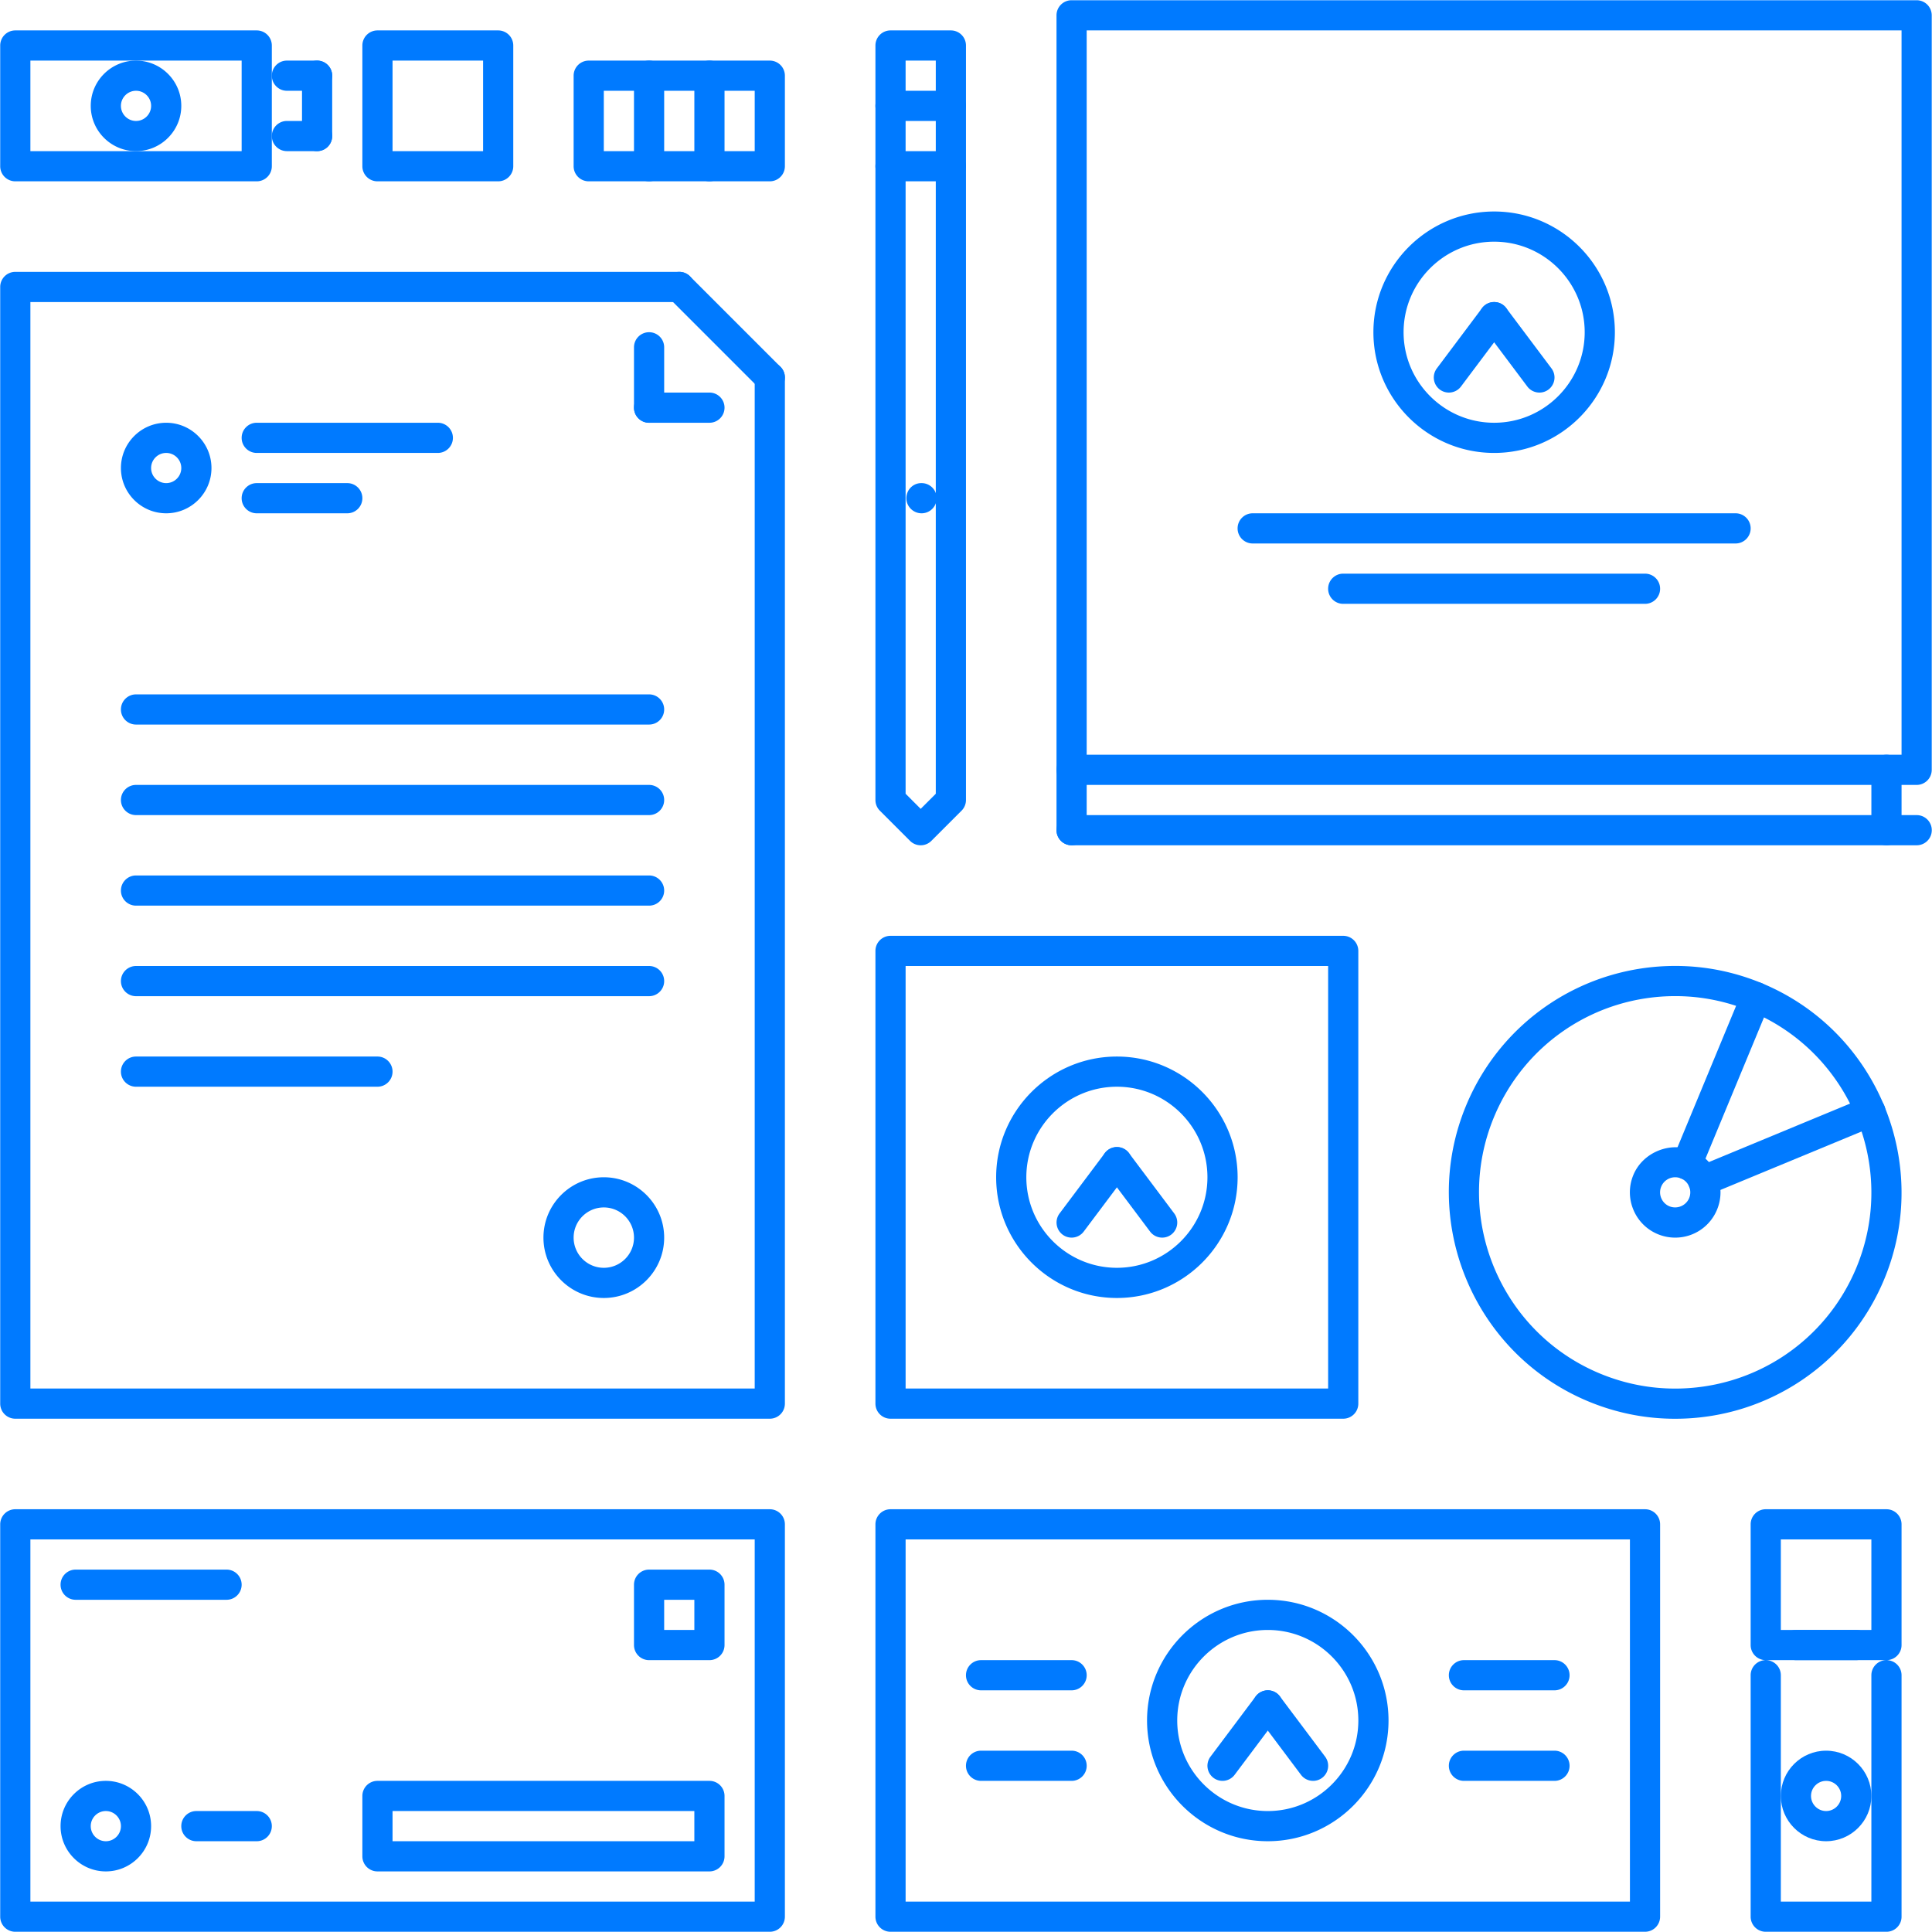
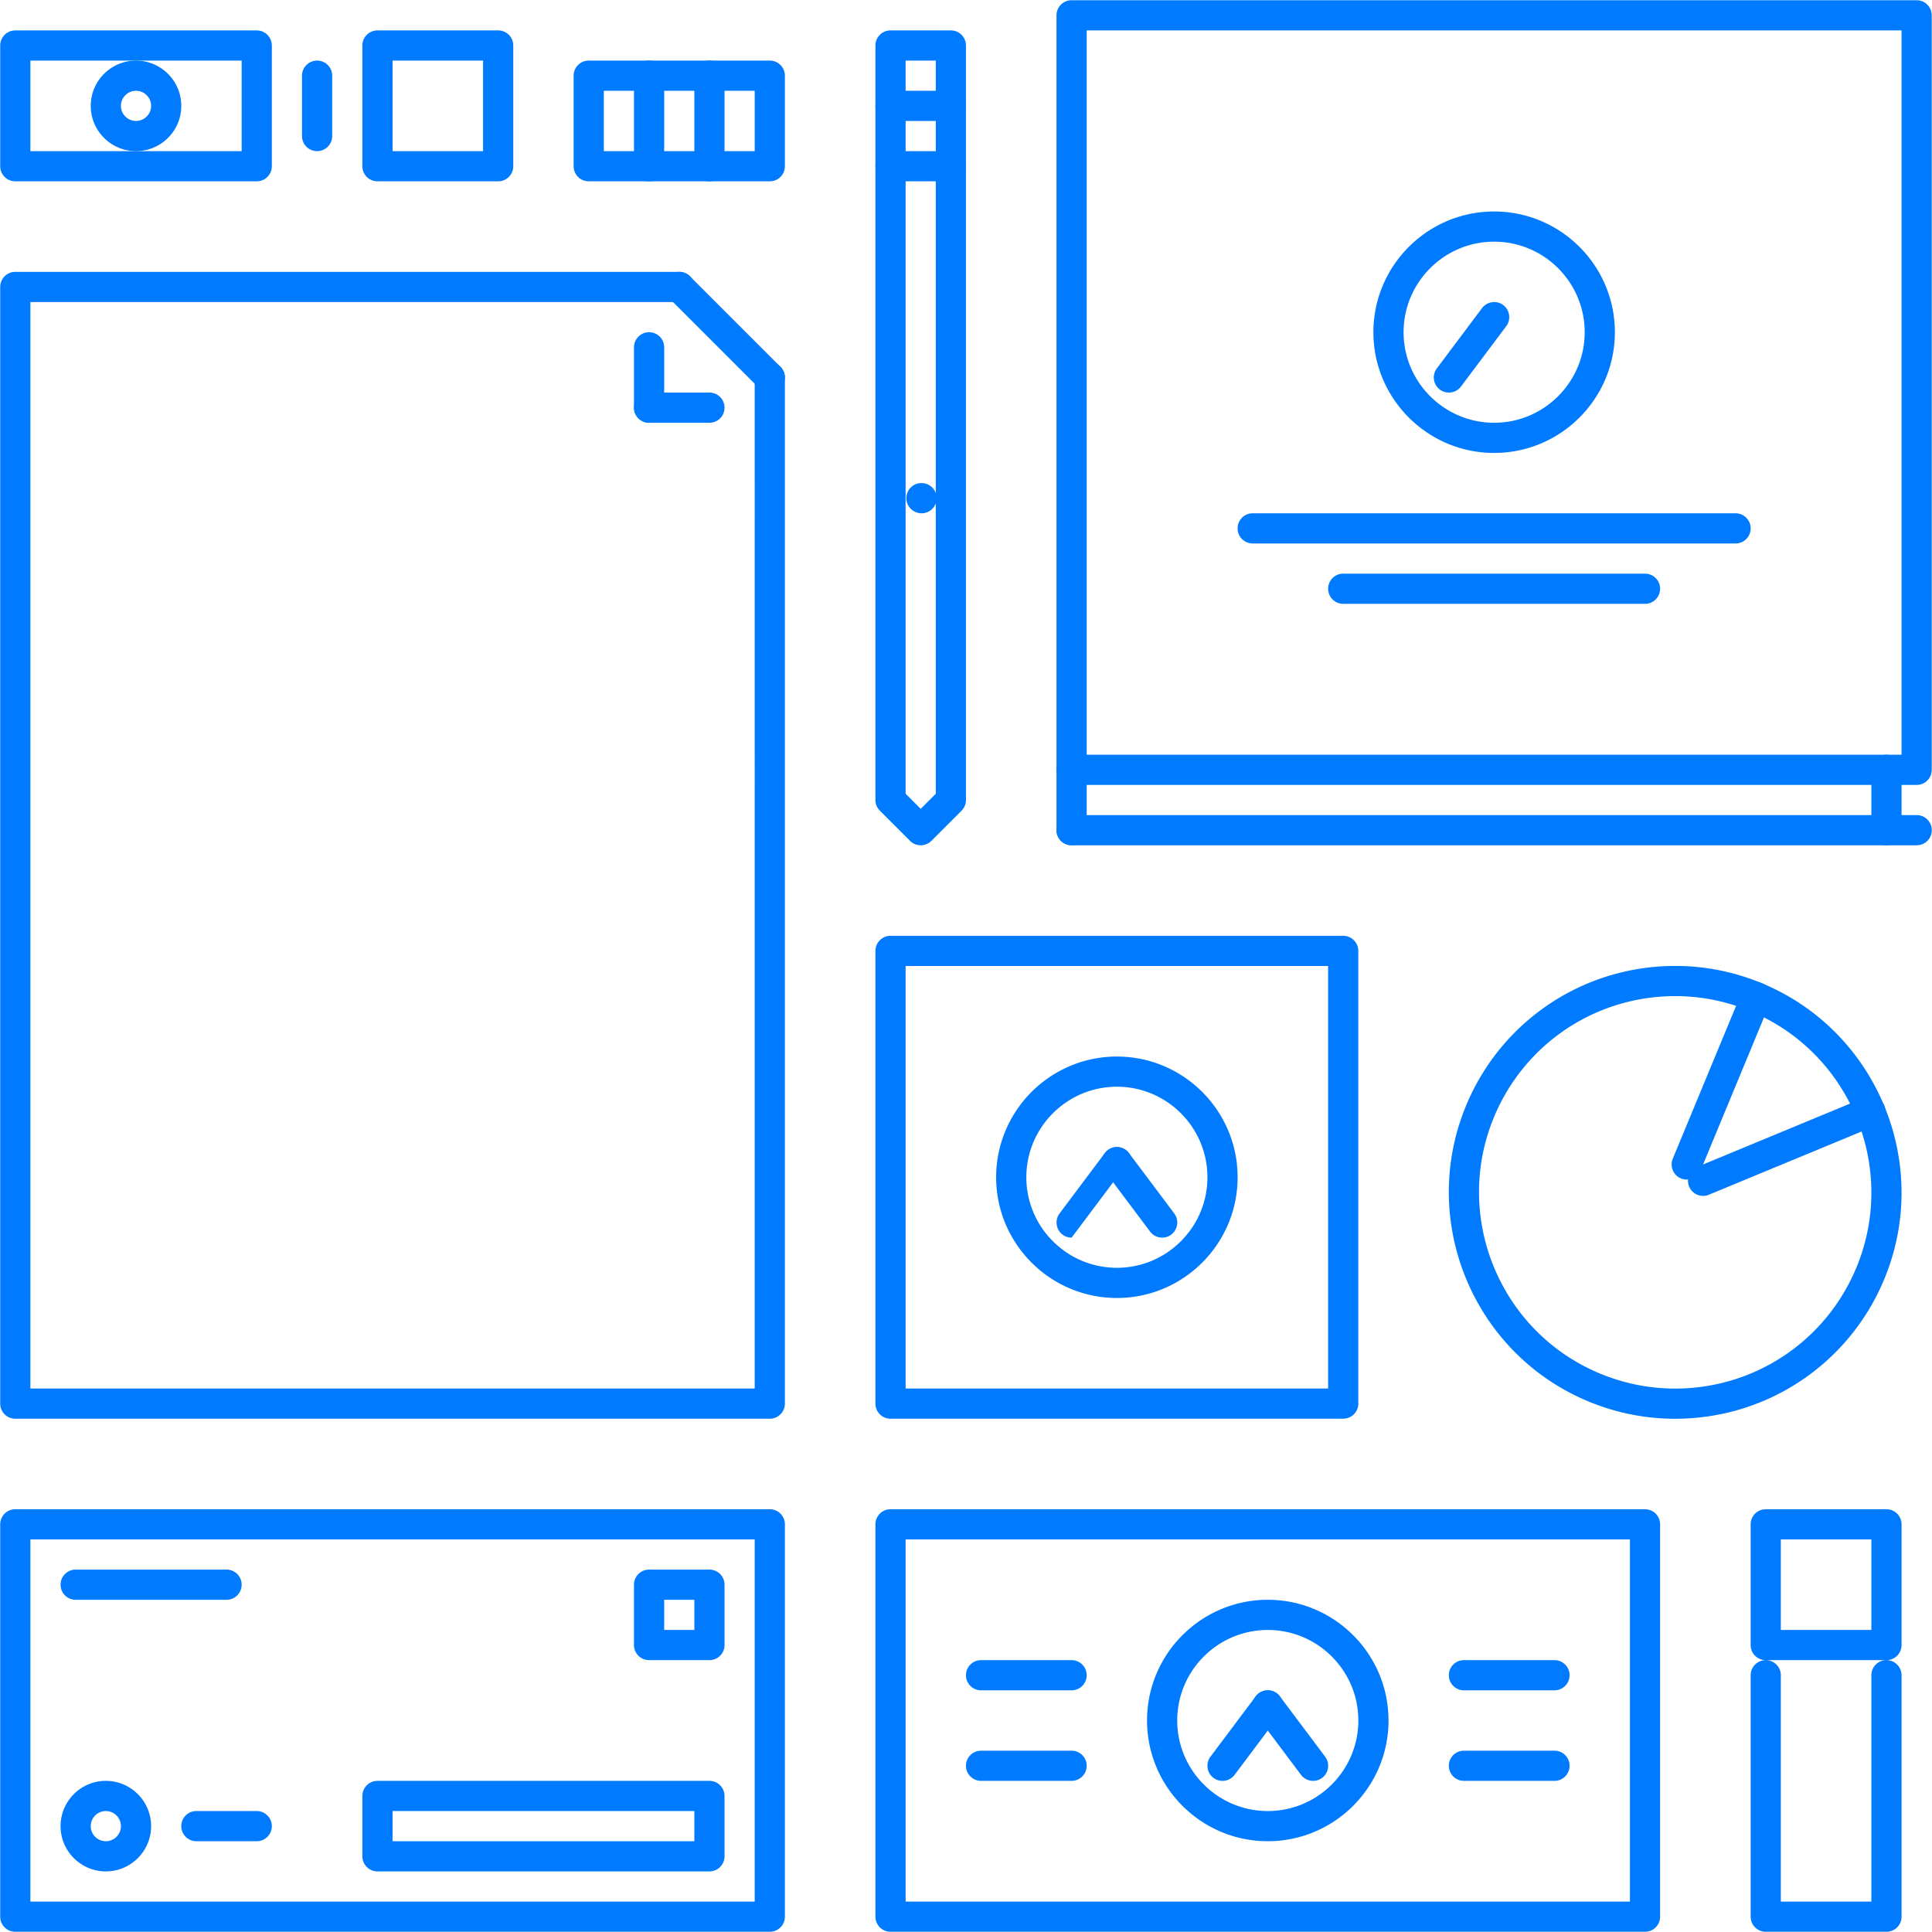
<svg xmlns="http://www.w3.org/2000/svg" viewBox="0 0 512 512" id="BrandIdentity">
  <path d="M244.237 136.029c-2.21 0-4.038-1.789-4.038-3.999s1.75-3.999 3.952-3.999h.086c2.202 0 3.999 1.789 3.999 3.999s-1.797 3.999-3.999 3.999zM204.005 375.971H4.054a3.997 3.997 0 0 1-3.999-3.999V76.044a3.997 3.997 0 0 1 3.999-3.999h175.957c2.21 0 3.999 1.789 3.999 3.999s-1.789 3.999-3.999 3.999H8.053v287.93h191.953V100.038c0-2.21 1.789-3.999 3.999-3.999s3.999 1.789 3.999 3.999v271.934a3.997 3.997 0 0 1-3.999 3.999zM355.968 375.971H235.997a3.997 3.997 0 0 1-3.999-3.999V252.001a3.997 3.997 0 0 1 3.999-3.999h119.971a3.997 3.997 0 0 1 3.999 3.999v119.971a3.997 3.997 0 0 1-3.999 3.999zm-115.972-7.998h111.973V256H239.996v111.973zM204.005 511.938H4.054a3.997 3.997 0 0 1-3.999-3.999V403.964a3.997 3.997 0 0 1 3.999-3.999h199.951a3.997 3.997 0 0 1 3.999 3.999v103.975a3.998 3.998 0 0 1-3.999 3.999zM8.053 503.939h191.953v-95.977H8.053v95.977zM435.948 511.938H235.997a3.997 3.997 0 0 1-3.999-3.999V403.964a3.997 3.997 0 0 1 3.999-3.999h199.951a3.997 3.997 0 0 1 3.999 3.999v103.975a3.998 3.998 0 0 1-3.999 3.999zm-195.952-7.999h191.953v-95.977H239.996v95.977zM507.931 208.012H283.985a3.997 3.997 0 0 1-3.999-3.999V4.062a3.997 3.997 0 0 1 3.999-3.999H507.93a3.997 3.997 0 0 1 3.999 3.999v199.951a3.996 3.996 0 0 1-3.998 3.999zm-219.947-7.998h215.947V8.061H287.984v191.953zM68.038 48.051H4.054a3.997 3.997 0 0 1-3.999-3.999V12.06a3.997 3.997 0 0 1 3.999-3.999h63.984a3.997 3.997 0 0 1 3.999 3.999v31.992a3.997 3.997 0 0 1-3.999 3.999zM8.053 40.053h55.986V16.059H8.053v23.994zM132.022 48.051H100.03a3.997 3.997 0 0 1-3.999-3.999V12.06a3.997 3.997 0 0 1 3.999-3.999h31.992a3.997 3.997 0 0 1 3.999 3.999v31.992a3.997 3.997 0 0 1-3.999 3.999zm-27.993-7.998h23.994V16.059h-23.994v23.994z" fill="#007aff" class="color000000 svgShape" />
  <path d="M243.995 224.008a3.986 3.986 0 0 1-2.827-1.172l-7.998-7.998a3.995 3.995 0 0 1-1.172-2.827V12.06a3.997 3.997 0 0 1 3.999-3.999h15.996a3.997 3.997 0 0 1 3.999 3.999v199.951a3.994 3.994 0 0 1-1.172 2.827l-7.998 7.998a3.983 3.983 0 0 1-2.827 1.172zm-3.999-13.654 3.999 3.999 3.999-3.999V16.059h-7.998v194.295zM204.005 104.037a3.986 3.986 0 0 1-2.827-1.172l-23.994-23.994a3.997 3.997 0 0 1 0-5.654 3.997 3.997 0 0 1 5.654 0l23.994 23.994a3.997 3.997 0 0 1-2.827 6.826zM188.009 112.035h-15.996c-2.21 0-3.999-1.789-3.999-3.999s1.789-3.999 3.999-3.999h15.996c2.21 0 3.999 1.789 3.999 3.999s-1.789 3.999-3.999 3.999z" fill="#007aff" class="color000000 svgShape" />
  <path d="M172.013 112.035a3.997 3.997 0 0 1-3.999-3.999V92.04c0-2.21 1.789-3.999 3.999-3.999s3.999 1.789 3.999 3.999v15.996a3.997 3.997 0 0 1-3.999 3.999zM295.99 343.979c-17.645 0-32-14.348-32-31.992s14.355-31.992 32-31.992 31.992 14.348 31.992 31.992-14.347 31.992-31.992 31.992zm0-55.987c-13.231 0-24.002 10.763-24.002 23.994s10.771 23.994 24.002 23.994 23.994-10.763 23.994-23.994-10.762-23.994-23.994-23.994z" fill="#007aff" class="color000000 svgShape" />
-   <path d="M283.993 327.982c-.836 0-1.68-.258-2.397-.797a4.008 4.008 0 0 1-.805-5.6l11.997-15.996c1.343-1.766 3.851-2.125 5.6-.805a4.008 4.008 0 0 1 .805 5.6l-11.997 15.996a4.008 4.008 0 0 1-3.203 1.602z" fill="#007aff" class="color000000 svgShape" />
+   <path d="M283.993 327.982c-.836 0-1.68-.258-2.397-.797a4.008 4.008 0 0 1-.805-5.6l11.997-15.996c1.343-1.766 3.851-2.125 5.6-.805a4.008 4.008 0 0 1 .805 5.6a4.008 4.008 0 0 1-3.203 1.602z" fill="#007aff" class="color000000 svgShape" />
  <path d="M307.987 327.982a4.007 4.007 0 0 1-3.202-1.602l-11.997-15.996a4.008 4.008 0 0 1 .804-5.6c1.758-1.32 4.266-.961 5.601.805l11.997 15.996a4.008 4.008 0 0 1-.805 5.6 3.977 3.977 0 0 1-2.398.797zM335.98 487.943c-17.645 0-32-14.348-32-31.992s14.355-31.992 32-31.992 31.992 14.348 31.992 31.992-14.347 31.992-31.992 31.992zm0-55.986c-13.231 0-24.002 10.763-24.002 23.994s10.771 23.994 24.002 23.994 23.994-10.763 23.994-23.994-10.762-23.994-23.994-23.994z" fill="#007aff" class="color000000 svgShape" />
  <path d="M323.983 471.947c-.836 0-1.68-.258-2.397-.797a4.008 4.008 0 0 1-.805-5.6l11.997-15.996c1.343-1.766 3.851-2.125 5.6-.805a4.008 4.008 0 0 1 .805 5.6l-11.997 15.996a4.008 4.008 0 0 1-3.203 1.602z" fill="#007aff" class="color000000 svgShape" />
  <path d="M347.978 471.947a4.007 4.007 0 0 1-3.202-1.602l-11.997-15.996a4.008 4.008 0 0 1 .804-5.6 4.003 4.003 0 0 1 5.601.805l11.997 15.996a4.008 4.008 0 0 1-.805 5.6 3.987 3.987 0 0 1-2.398.797zM395.966 120.033c-17.645 0-32-14.348-32-31.992 0-17.645 14.355-31.992 32-31.992 17.644 0 31.992 14.348 31.992 31.992s-14.349 31.992-31.992 31.992zm0-55.986c-13.231 0-24.002 10.763-24.002 23.994s10.771 23.994 24.002 23.994 23.994-10.763 23.994-23.994-10.763-23.994-23.994-23.994z" fill="#007aff" class="color000000 svgShape" />
  <path d="M383.969 104.037c-.836 0-1.68-.258-2.398-.797a4.008 4.008 0 0 1-.804-5.6l11.997-15.996c1.336-1.757 3.851-2.117 5.6-.804a4.008 4.008 0 0 1 .805 5.6l-11.997 15.996a4.013 4.013 0 0 1-3.203 1.601z" fill="#007aff" class="color000000 svgShape" />
-   <path d="M407.963 104.037a4.006 4.006 0 0 1-3.202-1.602l-11.997-15.996a4.008 4.008 0 0 1 .805-5.6c1.757-1.32 4.264-.961 5.6.804l11.997 15.996a4.008 4.008 0 0 1-.805 5.6 3.976 3.976 0 0 1-2.398.798zM44.044 136.029c-6.616 0-11.997-5.382-11.997-11.997 0-6.616 5.381-11.997 11.997-11.997 6.615 0 11.997 5.381 11.997 11.997 0 6.615-5.382 11.997-11.997 11.997zm0-15.996c-2.203 0-3.999 1.796-3.999 3.999s1.796 3.999 3.999 3.999 3.999-1.796 3.999-3.999-1.796-3.999-3.999-3.999zM116.026 120.033H68.038c-2.21 0-3.999-1.789-3.999-3.999s1.789-3.999 3.999-3.999h47.988c2.21 0 3.999 1.789 3.999 3.999s-1.788 3.999-3.999 3.999zM92.032 136.029H68.038c-2.21 0-3.999-1.789-3.999-3.999s1.789-3.999 3.999-3.999h23.994c2.21 0 3.999 1.789 3.999 3.999s-1.788 3.999-3.999 3.999zM172.013 192.016H36.046c-2.21 0-3.999-1.789-3.999-3.999s1.789-3.999 3.999-3.999h135.967c2.21 0 3.999 1.789 3.999 3.999s-1.789 3.999-3.999 3.999zM172.013 216.01H36.046c-2.21 0-3.999-1.789-3.999-3.999s1.789-3.999 3.999-3.999h135.967c2.21 0 3.999 1.789 3.999 3.999s-1.789 3.999-3.999 3.999zM172.013 240.004H36.046c-2.21 0-3.999-1.789-3.999-3.999s1.789-3.999 3.999-3.999h135.967c2.21 0 3.999 1.789 3.999 3.999s-1.789 3.999-3.999 3.999zM172.013 263.998H36.046c-2.21 0-3.999-1.789-3.999-3.999S33.835 256 36.046 256h135.967c2.21 0 3.999 1.789 3.999 3.999s-1.789 3.999-3.999 3.999zM100.03 287.992H36.046c-2.21 0-3.999-1.789-3.999-3.999s1.789-3.999 3.999-3.999h63.984c2.21 0 3.999 1.789 3.999 3.999s-1.788 3.999-3.999 3.999zM160.016 343.979c-8.818 0-15.996-7.178-15.996-15.996s7.178-15.996 15.996-15.996 15.996 7.178 15.996 15.996-7.178 15.996-15.996 15.996zm0-23.995c-4.413 0-7.998 3.585-7.998 7.998s3.585 7.998 7.998 7.998 7.998-3.585 7.998-7.998-3.585-7.998-7.998-7.998zM84.034 24.057h-7.998c-2.21 0-3.999-1.789-3.999-3.999s1.789-3.999 3.999-3.999h7.998c2.21 0 3.999 1.789 3.999 3.999s-1.788 3.999-3.999 3.999zM84.034 40.053h-7.998c-2.21 0-3.999-1.789-3.999-3.999s1.789-3.999 3.999-3.999h7.998c2.21 0 3.999 1.789 3.999 3.999s-1.788 3.999-3.999 3.999z" fill="#007aff" class="color000000 svgShape" />
  <path d="M84.034 40.053a3.997 3.997 0 0 1-3.999-3.999V20.058c0-2.21 1.789-3.999 3.999-3.999s3.999 1.789 3.999 3.999v15.996a3.997 3.997 0 0 1-3.999 3.999zM36.046 40.053c-6.616 0-11.997-5.382-11.997-11.997 0-6.616 5.381-11.997 11.997-11.997 6.615 0 11.997 5.381 11.997 11.997 0 6.615-5.382 11.997-11.997 11.997zm0-15.996c-2.203 0-3.999 1.796-3.999 3.999s1.796 3.999 3.999 3.999 3.999-1.796 3.999-3.999-1.796-3.999-3.999-3.999zM251.993 48.051h-15.996c-2.21 0-3.999-1.789-3.999-3.999s1.789-3.999 3.999-3.999h15.996c2.21 0 3.999 1.789 3.999 3.999s-1.788 3.999-3.999 3.999zM251.993 32.055h-15.996c-2.21 0-3.999-1.789-3.999-3.999s1.789-3.999 3.999-3.999h15.996c2.21 0 3.999 1.789 3.999 3.999s-1.788 3.999-3.999 3.999zM204.005 48.051h-47.988a3.997 3.997 0 0 1-3.999-3.999V20.058a3.997 3.997 0 0 1 3.999-3.999h47.988a3.997 3.997 0 0 1 3.999 3.999v23.994a3.997 3.997 0 0 1-3.999 3.999zm-43.989-7.998h39.99V24.057h-39.99v15.996z" fill="#007aff" class="color000000 svgShape" />
  <path d="M172.013 48.051a3.997 3.997 0 0 1-3.999-3.999V20.058c0-2.21 1.789-3.999 3.999-3.999s3.999 1.789 3.999 3.999v23.994a3.997 3.997 0 0 1-3.999 3.999zM188.009 48.051a3.997 3.997 0 0 1-3.999-3.999V20.058c0-2.21 1.789-3.999 3.999-3.999s3.999 1.789 3.999 3.999v23.994a3.997 3.997 0 0 1-3.999 3.999zM443.915 375.986c-7.873 0-15.59-1.539-22.932-4.577-30.548-12.669-45.114-47.832-32.469-78.387 9.333-22.503 31.102-37.038 55.455-37.038 7.881 0 15.598 1.539 22.932 4.577 30.548 12.661 45.114 47.824 32.469 78.379-9.325 22.511-31.094 37.046-55.455 37.046zm.055-112.004c-21.112 0-39.982 12.599-48.066 32.102-10.958 26.485 1.663 56.963 28.142 67.937 6.365 2.632 13.052 3.968 19.87 3.968 21.112 0 39.982-12.599 48.066-32.109 10.958-26.479-1.664-56.955-28.142-67.929-6.358-2.633-13.044-3.969-19.87-3.969z" fill="#007aff" class="color000000 svgShape" />
-   <path d="M443.938 327.982c-1.578 0-3.124-.305-4.593-.914a11.928 11.928 0 0 1-6.49-6.498 11.922 11.922 0 0 1 0-9.186c2.46-5.943 9.677-8.967 15.684-6.482 2.952 1.219 5.256 3.53 6.49 6.49a11.922 11.922 0 0 1 0 9.186 11.96 11.96 0 0 1-11.091 7.404zm.008-15.996a4 4 0 0 0-3.702 2.468 3.981 3.981 0 0 0 0 3.054 3.988 3.988 0 0 0 2.163 2.172c2.094.844 4.413-.188 5.233-2.164a4.001 4.001 0 0 0-2.164-5.225 4.012 4.012 0 0 0-1.53-.305z" fill="#007aff" class="color000000 svgShape" />
  <path d="M447 312.596a4.003 4.003 0 0 1-3.694-5.531l18.37-44.341c.852-2.038 3.203-3.015 5.226-2.163a4.003 4.003 0 0 1 2.164 5.226l-18.371 44.34a4.001 4.001 0 0 1-3.695 2.469z" fill="#007aff" class="color000000 svgShape" />
  <path d="M451.335 316.923a4 4 0 0 1-1.53-7.694l44.34-18.363a3.995 3.995 0 0 1 5.226 2.164 4.003 4.003 0 0 1-2.163 5.226l-44.341 18.362a3.943 3.943 0 0 1-1.532.305zM283.985 224.008a3.997 3.997 0 0 1-3.999-3.999v-15.996c0-2.21 1.789-3.999 3.999-3.999s3.999 1.789 3.999 3.999v15.996a3.997 3.997 0 0 1-3.999 3.999z" fill="#007aff" class="color000000 svgShape" />
  <path d="M507.946 224.008H283.985c-2.21 0-3.999-1.789-3.999-3.999s1.789-3.999 3.999-3.999h223.961c2.21 0 3.999 1.789 3.999 3.999s-1.789 3.999-3.999 3.999z" fill="#007aff" class="color000000 svgShape" />
  <path d="M499.933 224.008a3.997 3.997 0 0 1-3.999-3.999v-15.996c0-2.21 1.789-3.999 3.999-3.999s3.999 1.789 3.999 3.999v15.996a3.997 3.997 0 0 1-3.999 3.999zM459.942 144.027H331.974c-2.21 0-3.999-1.789-3.999-3.999s1.789-3.999 3.999-3.999h127.969c2.21 0 3.999 1.789 3.999 3.999s-1.79 3.999-4 3.999zM435.948 160.023h-79.98c-2.21 0-3.999-1.789-3.999-3.999s1.789-3.999 3.999-3.999h79.98c2.21 0 3.999 1.789 3.999 3.999s-1.789 3.999-3.999 3.999zM28.048 495.941c-6.616 0-11.997-5.382-11.997-11.997 0-6.616 5.381-11.997 11.997-11.997 6.615 0 11.997 5.381 11.997 11.997s-5.382 11.997-11.997 11.997zm0-15.996c-2.203 0-3.999 1.797-3.999 3.999s1.796 3.999 3.999 3.999 3.999-1.797 3.999-3.999-1.797-3.999-3.999-3.999zM188.009 495.941H100.03a3.997 3.997 0 0 1-3.999-3.999v-15.996a3.997 3.997 0 0 1 3.999-3.999h87.979a3.997 3.997 0 0 1 3.999 3.999v15.996a3.997 3.997 0 0 1-3.999 3.999zm-83.98-7.998h79.98v-7.998h-79.98v7.998zM188.009 439.955h-15.996a3.997 3.997 0 0 1-3.999-3.999V419.96a3.997 3.997 0 0 1 3.999-3.999h15.996a3.997 3.997 0 0 1 3.999 3.999v15.996a3.997 3.997 0 0 1-3.999 3.999zm-11.997-7.998h7.998v-7.998h-7.998v7.998zM68.038 487.943H52.042c-2.21 0-3.999-1.789-3.999-3.999s1.789-3.999 3.999-3.999h15.996c2.21 0 3.999 1.789 3.999 3.999s-1.788 3.999-3.999 3.999zM60.04 423.959H20.05c-2.21 0-3.999-1.789-3.999-3.999s1.789-3.999 3.999-3.999h39.99c2.21 0 3.999 1.789 3.999 3.999s-1.789 3.999-3.999 3.999zM283.985 471.947h-23.994c-2.21 0-3.999-1.789-3.999-3.999s1.789-3.999 3.999-3.999h23.994c2.21 0 3.999 1.789 3.999 3.999s-1.789 3.999-3.999 3.999zM283.985 447.953h-23.994c-2.21 0-3.999-1.789-3.999-3.999s1.789-3.999 3.999-3.999h23.994c2.21 0 3.999 1.789 3.999 3.999s-1.789 3.999-3.999 3.999zM411.954 471.947H387.96c-2.21 0-3.999-1.789-3.999-3.999s1.789-3.999 3.999-3.999h23.994c2.21 0 3.999 1.789 3.999 3.999s-1.789 3.999-3.999 3.999zM411.954 447.953H387.96c-2.21 0-3.999-1.789-3.999-3.999s1.789-3.999 3.999-3.999h23.994c2.21 0 3.999 1.789 3.999 3.999s-1.789 3.999-3.999 3.999zM499.933 511.938H467.94a3.997 3.997 0 0 1-3.999-3.999v-63.984c0-2.21 1.789-3.999 3.999-3.999s3.999 1.789 3.999 3.999v59.985h23.994v-59.985c0-2.21 1.789-3.999 3.999-3.999s3.999 1.789 3.999 3.999v63.984a3.996 3.996 0 0 1-3.998 3.999zM499.933 439.955H467.94a3.997 3.997 0 0 1-3.999-3.999v-31.992a3.997 3.997 0 0 1 3.999-3.999h31.992a3.997 3.997 0 0 1 3.999 3.999v31.992a3.996 3.996 0 0 1-3.998 3.999zm-27.994-7.998h23.994v-23.994h-23.994v23.994z" fill="#007aff" class="color000000 svgShape" />
-   <path d="M491.935 439.955h-15.996c-2.21 0-3.999-1.789-3.999-3.999s1.789-3.999 3.999-3.999h15.996c2.21 0 3.999 1.789 3.999 3.999s-1.789 3.999-3.999 3.999zM483.937 487.943c-6.616 0-11.997-5.382-11.997-11.997 0-6.616 5.381-11.997 11.997-11.997 6.615 0 11.997 5.381 11.997 11.997s-5.382 11.997-11.997 11.997zm0-15.996c-2.202 0-3.999 1.797-3.999 3.999s1.797 3.999 3.999 3.999 3.999-1.797 3.999-3.999-1.797-3.999-3.999-3.999z" fill="#007aff" class="color000000 svgShape" />
</svg>